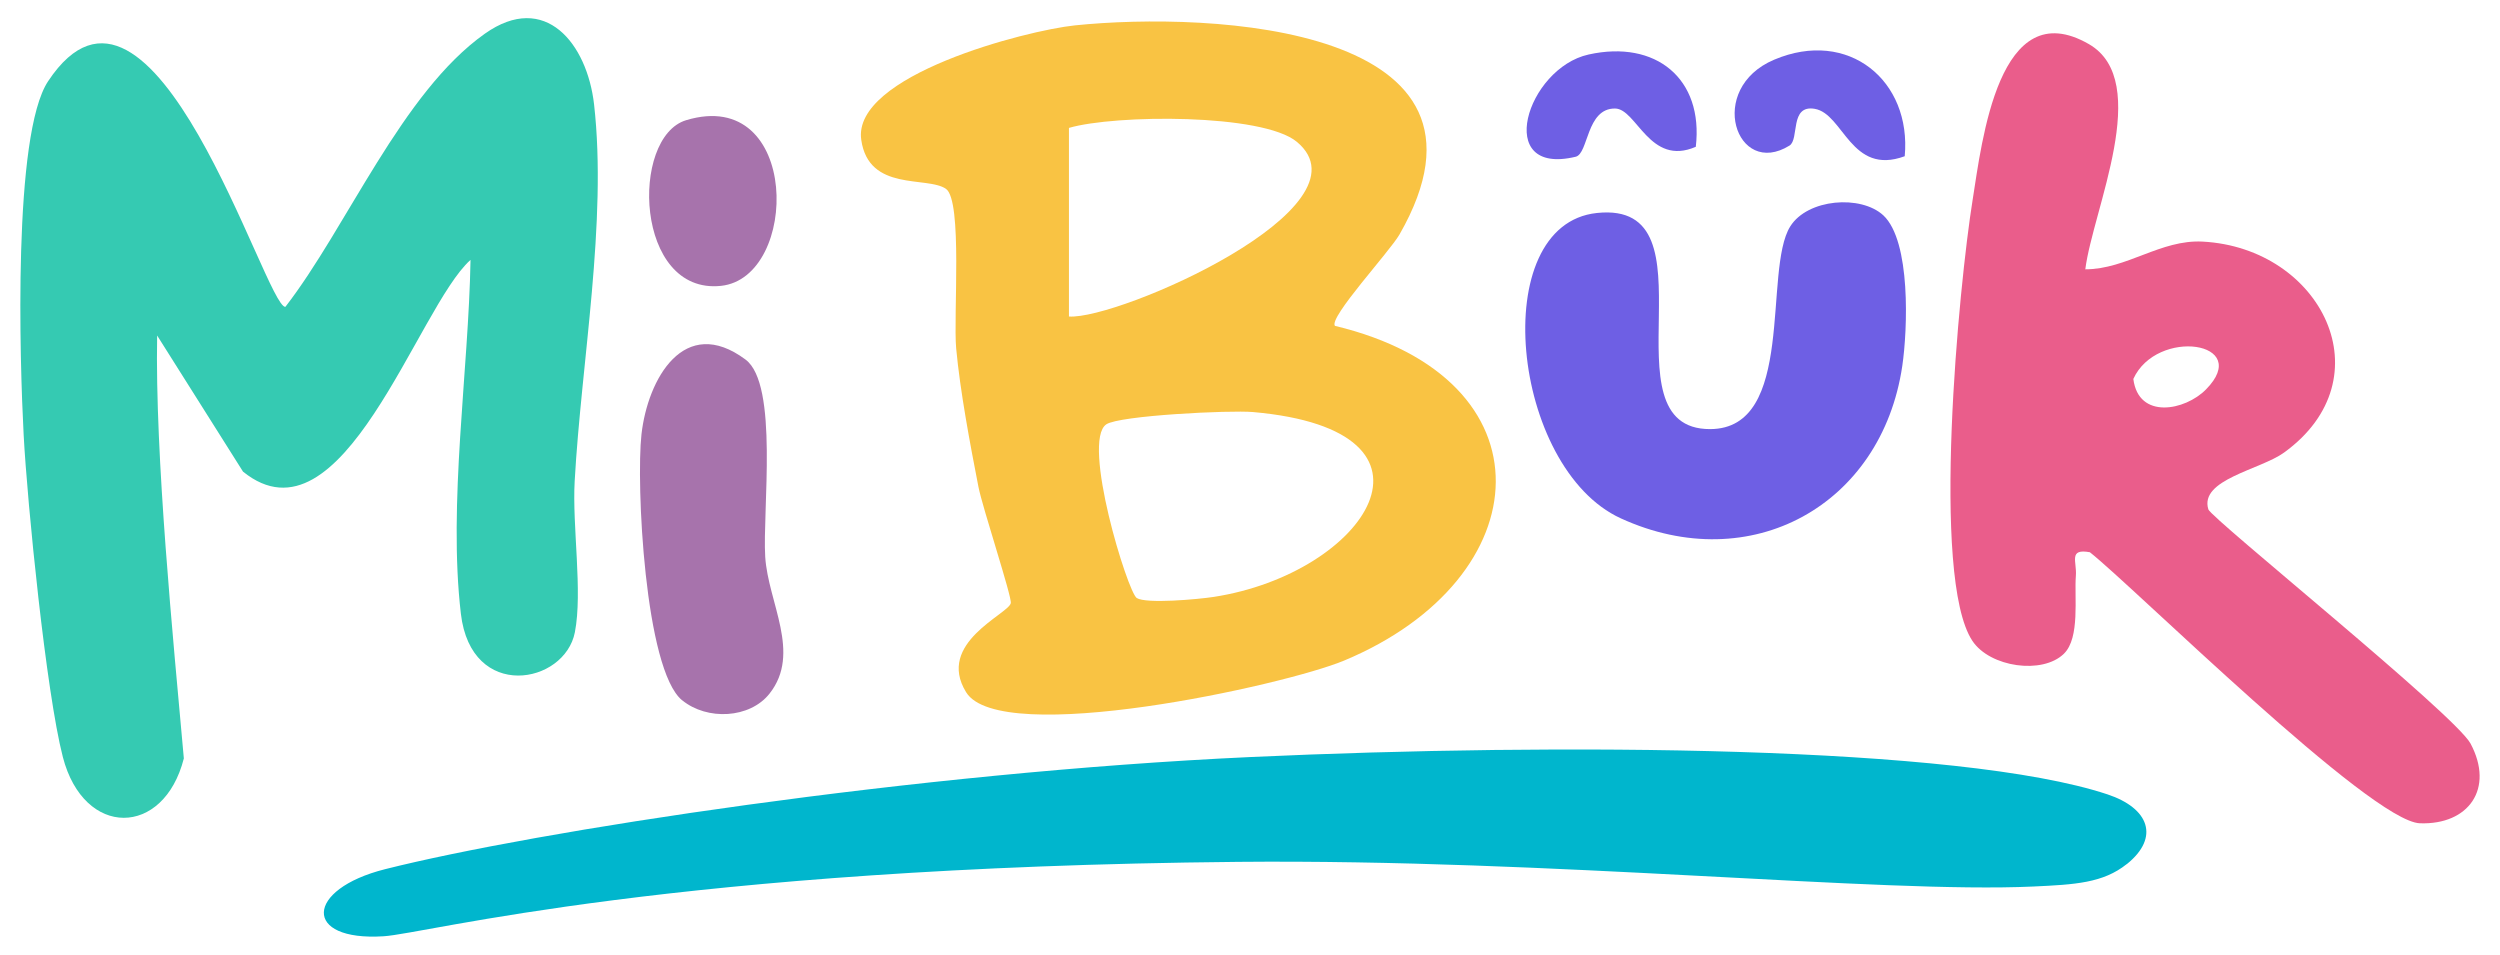
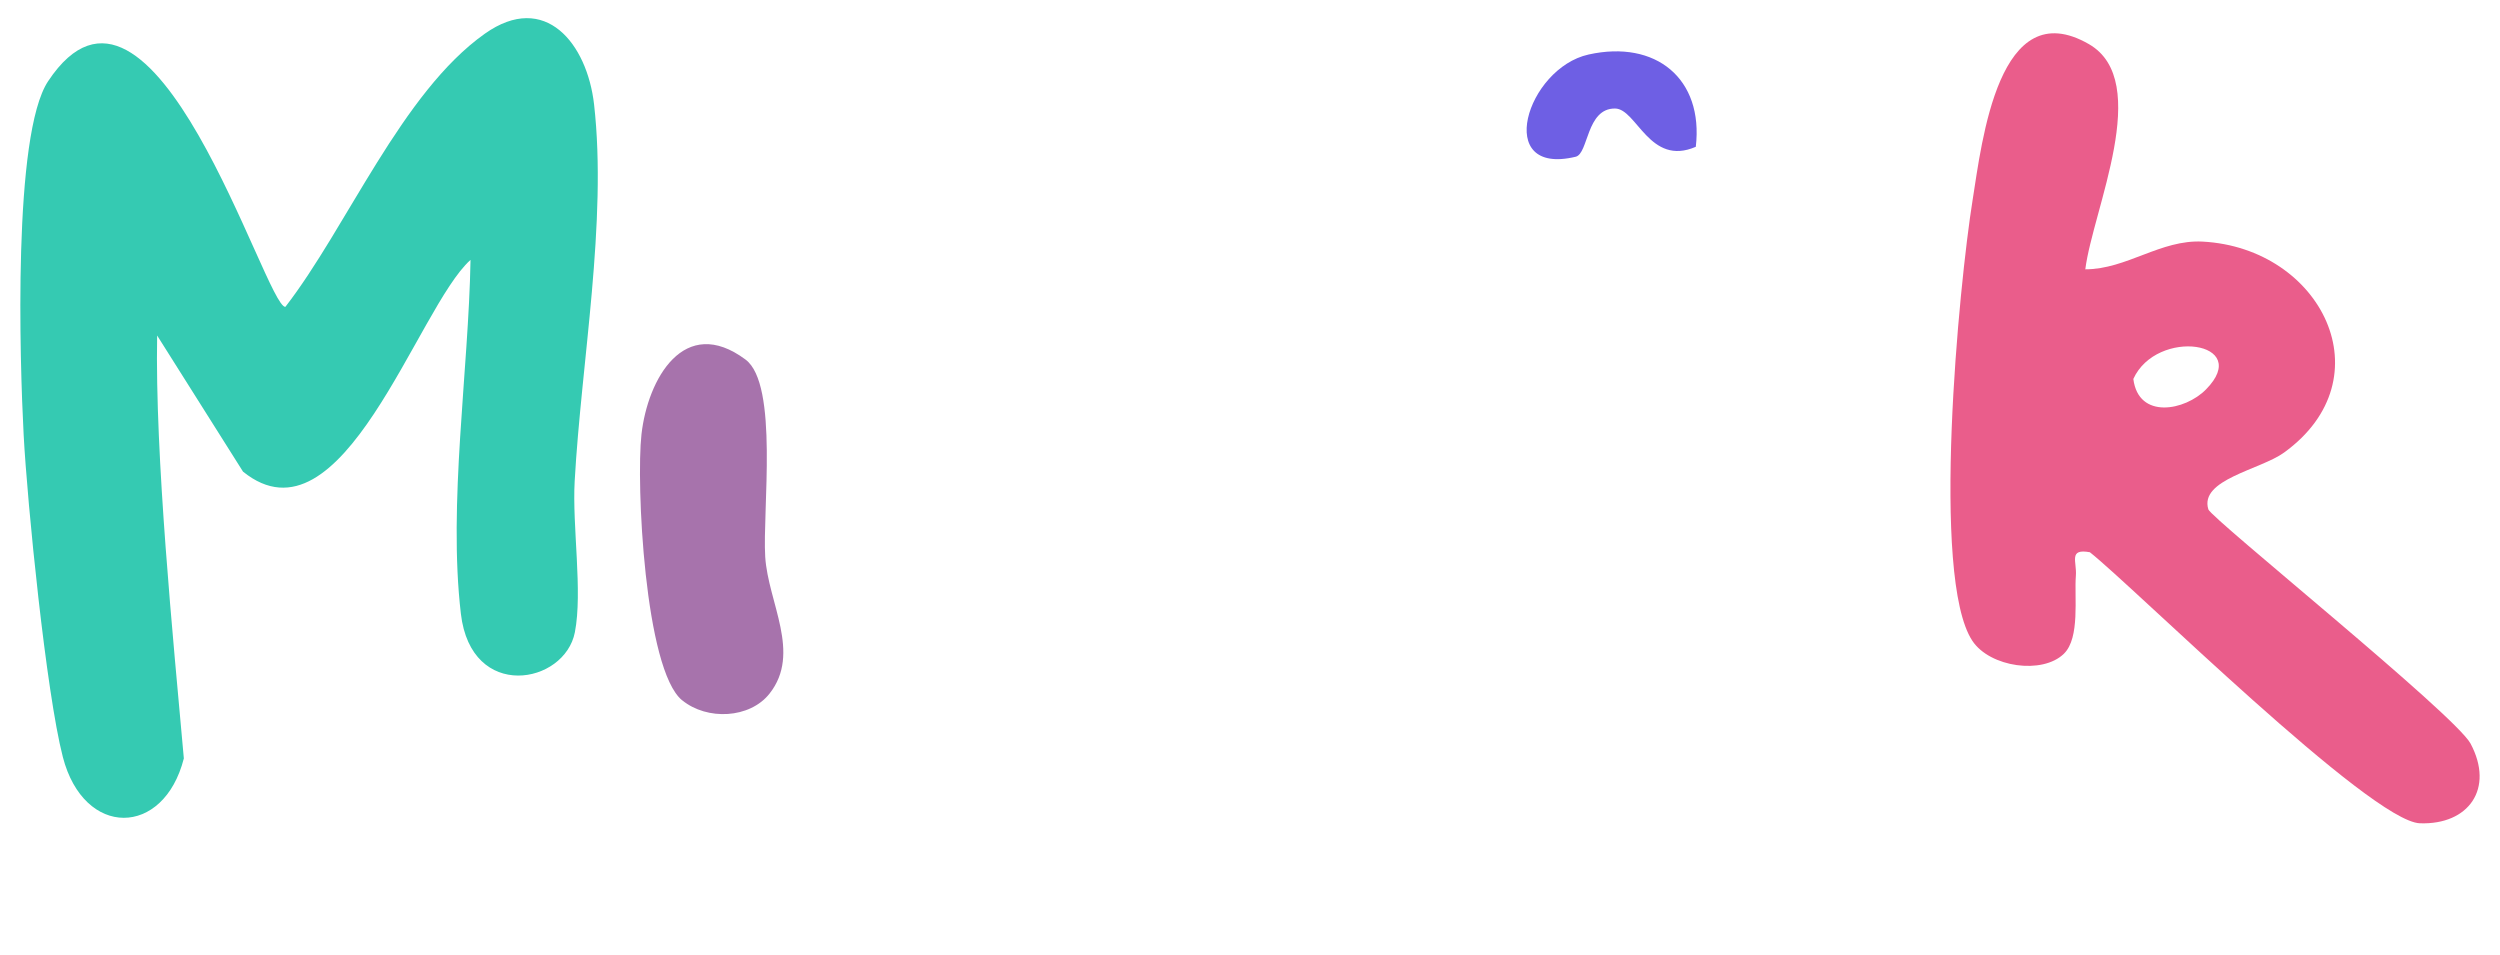
<svg xmlns="http://www.w3.org/2000/svg" id="Capa_1" version="1.1" viewBox="0 0 246.27 94.04">
  <defs>
    <style>
      .st0 {
        fill: #ea5d8b;
      }

      .st1 {
        fill: #00b6cd;
      }

      .st2 {
        fill: #35cab2;
      }

      .st3 {
        fill: #a773ac;
      }

      .st4 {
        fill: #6e5fe4;
      }

      .st5 {
        fill: #f9c343;
      }
    </style>
  </defs>
  <g>
    <path class="st2" d="M46.34,25.61c-5.23,4.69-12.63,28.75-22.4,20.85l-8.46-13.41c-.22,11.9,1.57,29.8,2.63,41.66-1.98,7.79-9.85,7.86-11.92-.14-1.64-6.33-3.5-24.96-3.86-31.73-.38-7.22-1.08-29.59,2.41-34.84C15.03-7.5,26.15,30.27,28.11,30.23c6.07-7.84,11.47-21.12,19.65-26.91,5.96-4.22,10.08,1,10.76,6.96,1.31,11.55-1.26,25.42-1.91,37.12-.25,4.46.8,10.88.02,14.88-1,5.15-10.22,6.84-11.23-1.82-1.27-10.85.76-23.89.95-34.85Z" />
-     <path class="st5" d="M131.5,32.1c21.63,5.18,20.32,24.86.91,32.97-5.87,2.45-33.87,8.59-37.24,3.12-2.99-4.85,4.13-7.67,4.4-8.77.14-.58-2.8-9.45-3.19-11.48-.82-4.21-1.8-9.41-2.19-13.62-.29-3.16.65-14.57-1.01-15.72-1.86-1.28-7.6.32-8.34-4.82-.92-6.34,16.19-10.77,21.04-11.28,13.45-1.39,43.77.05,31.98,20.6-.97,1.69-6.99,8.19-6.36,9ZM105.3,31.18c4.9.32,30.14-10.77,22.46-17.2-3.37-2.82-17.95-2.7-22.46-1.38v18.58ZM111.98,58.91c.94.59,6.02.13,7.58-.11,14.94-2.3,24.47-16.4,3.87-18.21-2.28-.2-13.16.34-14.45,1.21-2.48,1.67,2.11,16.55,3,17.11Z" />
    <path class="st0" d="M205.42,26.53c4.07,0,7.42-2.95,11.56-2.73,11.7.63,18.13,13.46,8.02,20.78-2.34,1.7-8.37,2.65-7.46,5.6.27.88,24.31,20.23,25.83,23.07,2.36,4.43-.18,8.02-4.99,7.85-4.86-.17-28.18-23.28-32.51-26.7-2.14-.39-1.27.93-1.38,2.31-.17,2.1.43,6.1-1.17,7.68-2.11,2.08-7.3,1.35-9.03-1.27-4.11-6.21-1.32-35.02.03-43.43.92-5.76,2.56-20.48,11.46-15.34,6.33,3.66.36,16.37-.36,22.18ZM217.31,38.36c4.64-4.71-4.85-6.1-7.16-1.03.51,4.02,5.1,3.13,7.16,1.03Z" />
-     <path class="st4" d="M185.52,21.21c2.73,2.54,2.4,11.25,1.87,14.84-2.03,13.73-14.93,20.87-27.73,15.01-10.8-4.95-13.25-28.93-2.35-30.08,12.16-1.29.39,21.31,11.15,21.29,8.49-.02,5.2-15.65,7.89-19.96,1.71-2.74,6.97-3.14,9.18-1.09Z" />
    <path class="st3" d="M67.2,68.99c-3.69-3.01-4.55-21.38-4.01-26.2.61-5.46,4.21-11.87,10.25-7.37,3.28,2.44,1.66,14.92,1.94,19.43s3.58,9.48.43,13.47c-1.95,2.48-6.16,2.66-8.6.67Z" />
-     <path class="st3" d="M67.59,11.84c11.26-3.4,11.21,15.5,3.43,16.32-8.48.89-8.97-14.64-3.43-16.32Z" />
-     <path class="st4" d="M187.63,15.39c-5.31,1.95-6.02-4.19-8.87-4.67-2.49-.42-1.49,3-2.48,3.62-5.25,3.26-8.25-5.61-1.51-8.46,7.32-3.1,13.55,2.07,12.86,9.52Z" />
    <path class="st4" d="M167.05,14.46c-4.55,1.98-5.82-3.75-7.95-3.77-2.85-.03-2.61,4.44-3.88,4.75-8.13,1.96-4.83-8.72,1.27-10.07,6.61-1.47,11.34,2.37,10.56,9.09Z" />
  </g>
-   <path class="st1" d="M209.5,85.12c-2.32,1.86-5.09,2.02-9.22,2.21-14.96.69-47.52-2.72-78.33-2.43-55.79.53-79.92,7.06-84.16,7.33-7.99.51-7.76-4.62.15-6.61,14.73-3.71,52.09-9.52,85.32-11.05,30.32-1.39,69.73-1.16,84.34,3.68,4.1,1.36,5.19,4.24,1.9,6.88Z" />
</svg>